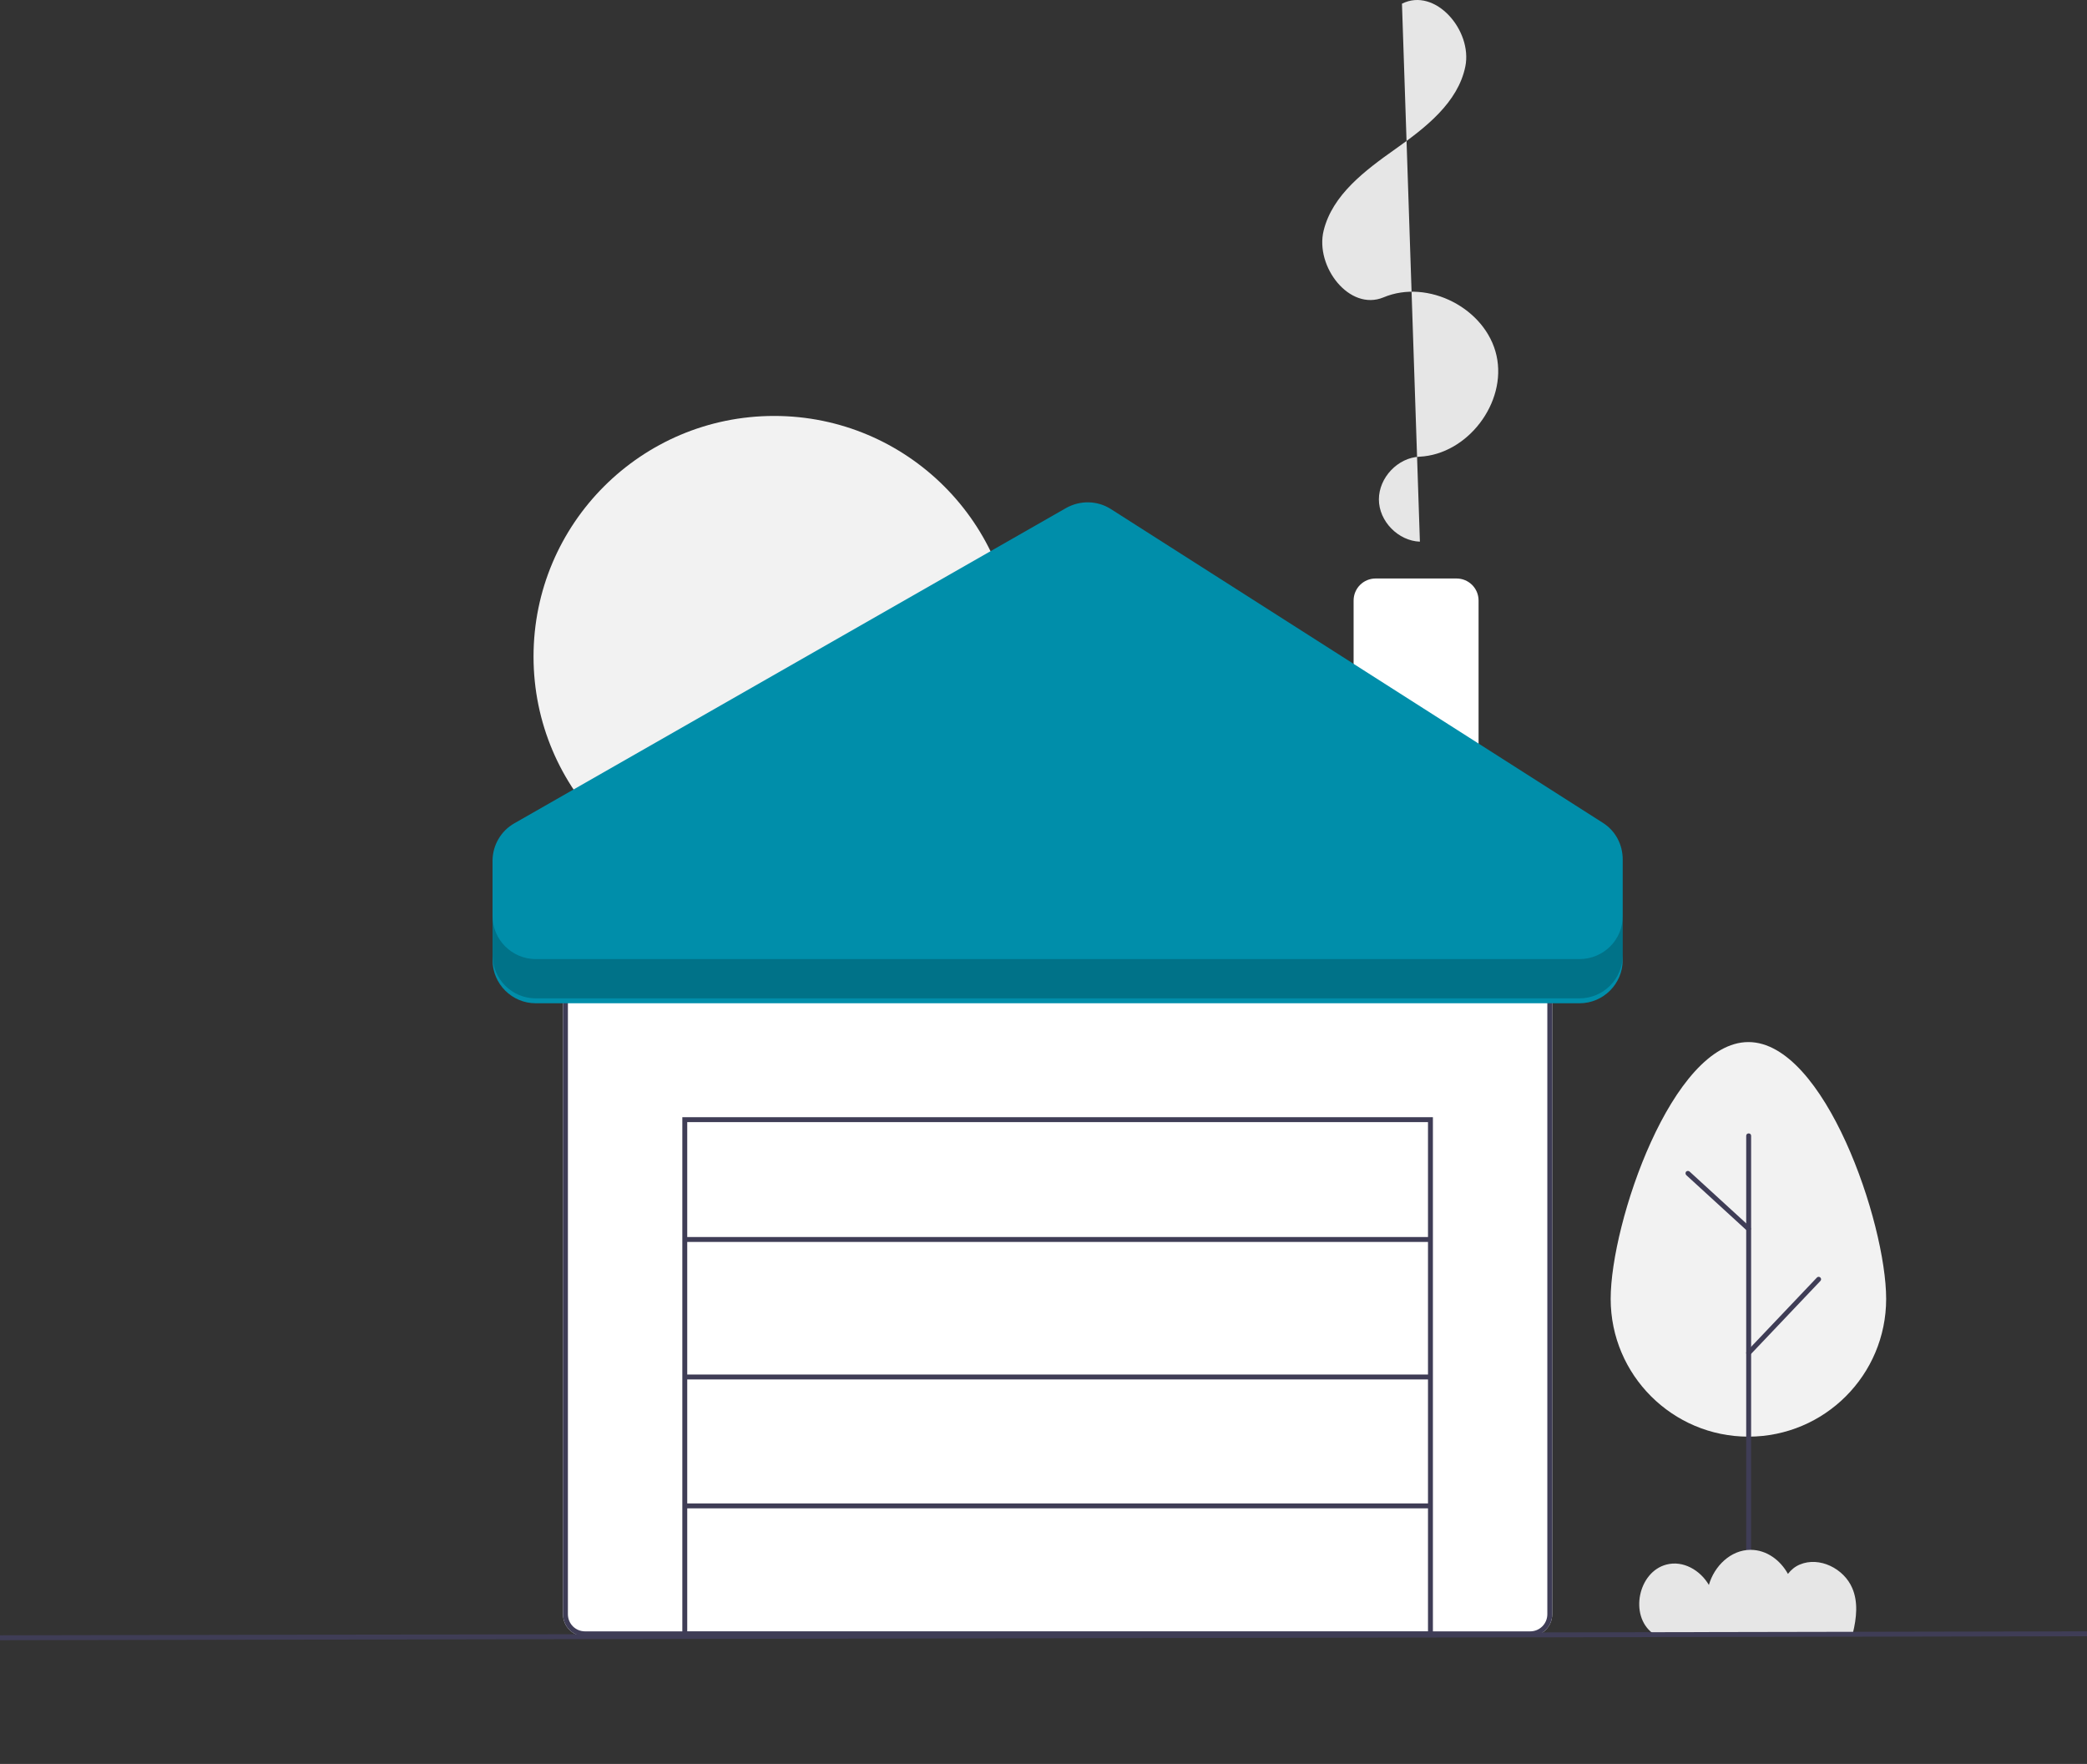
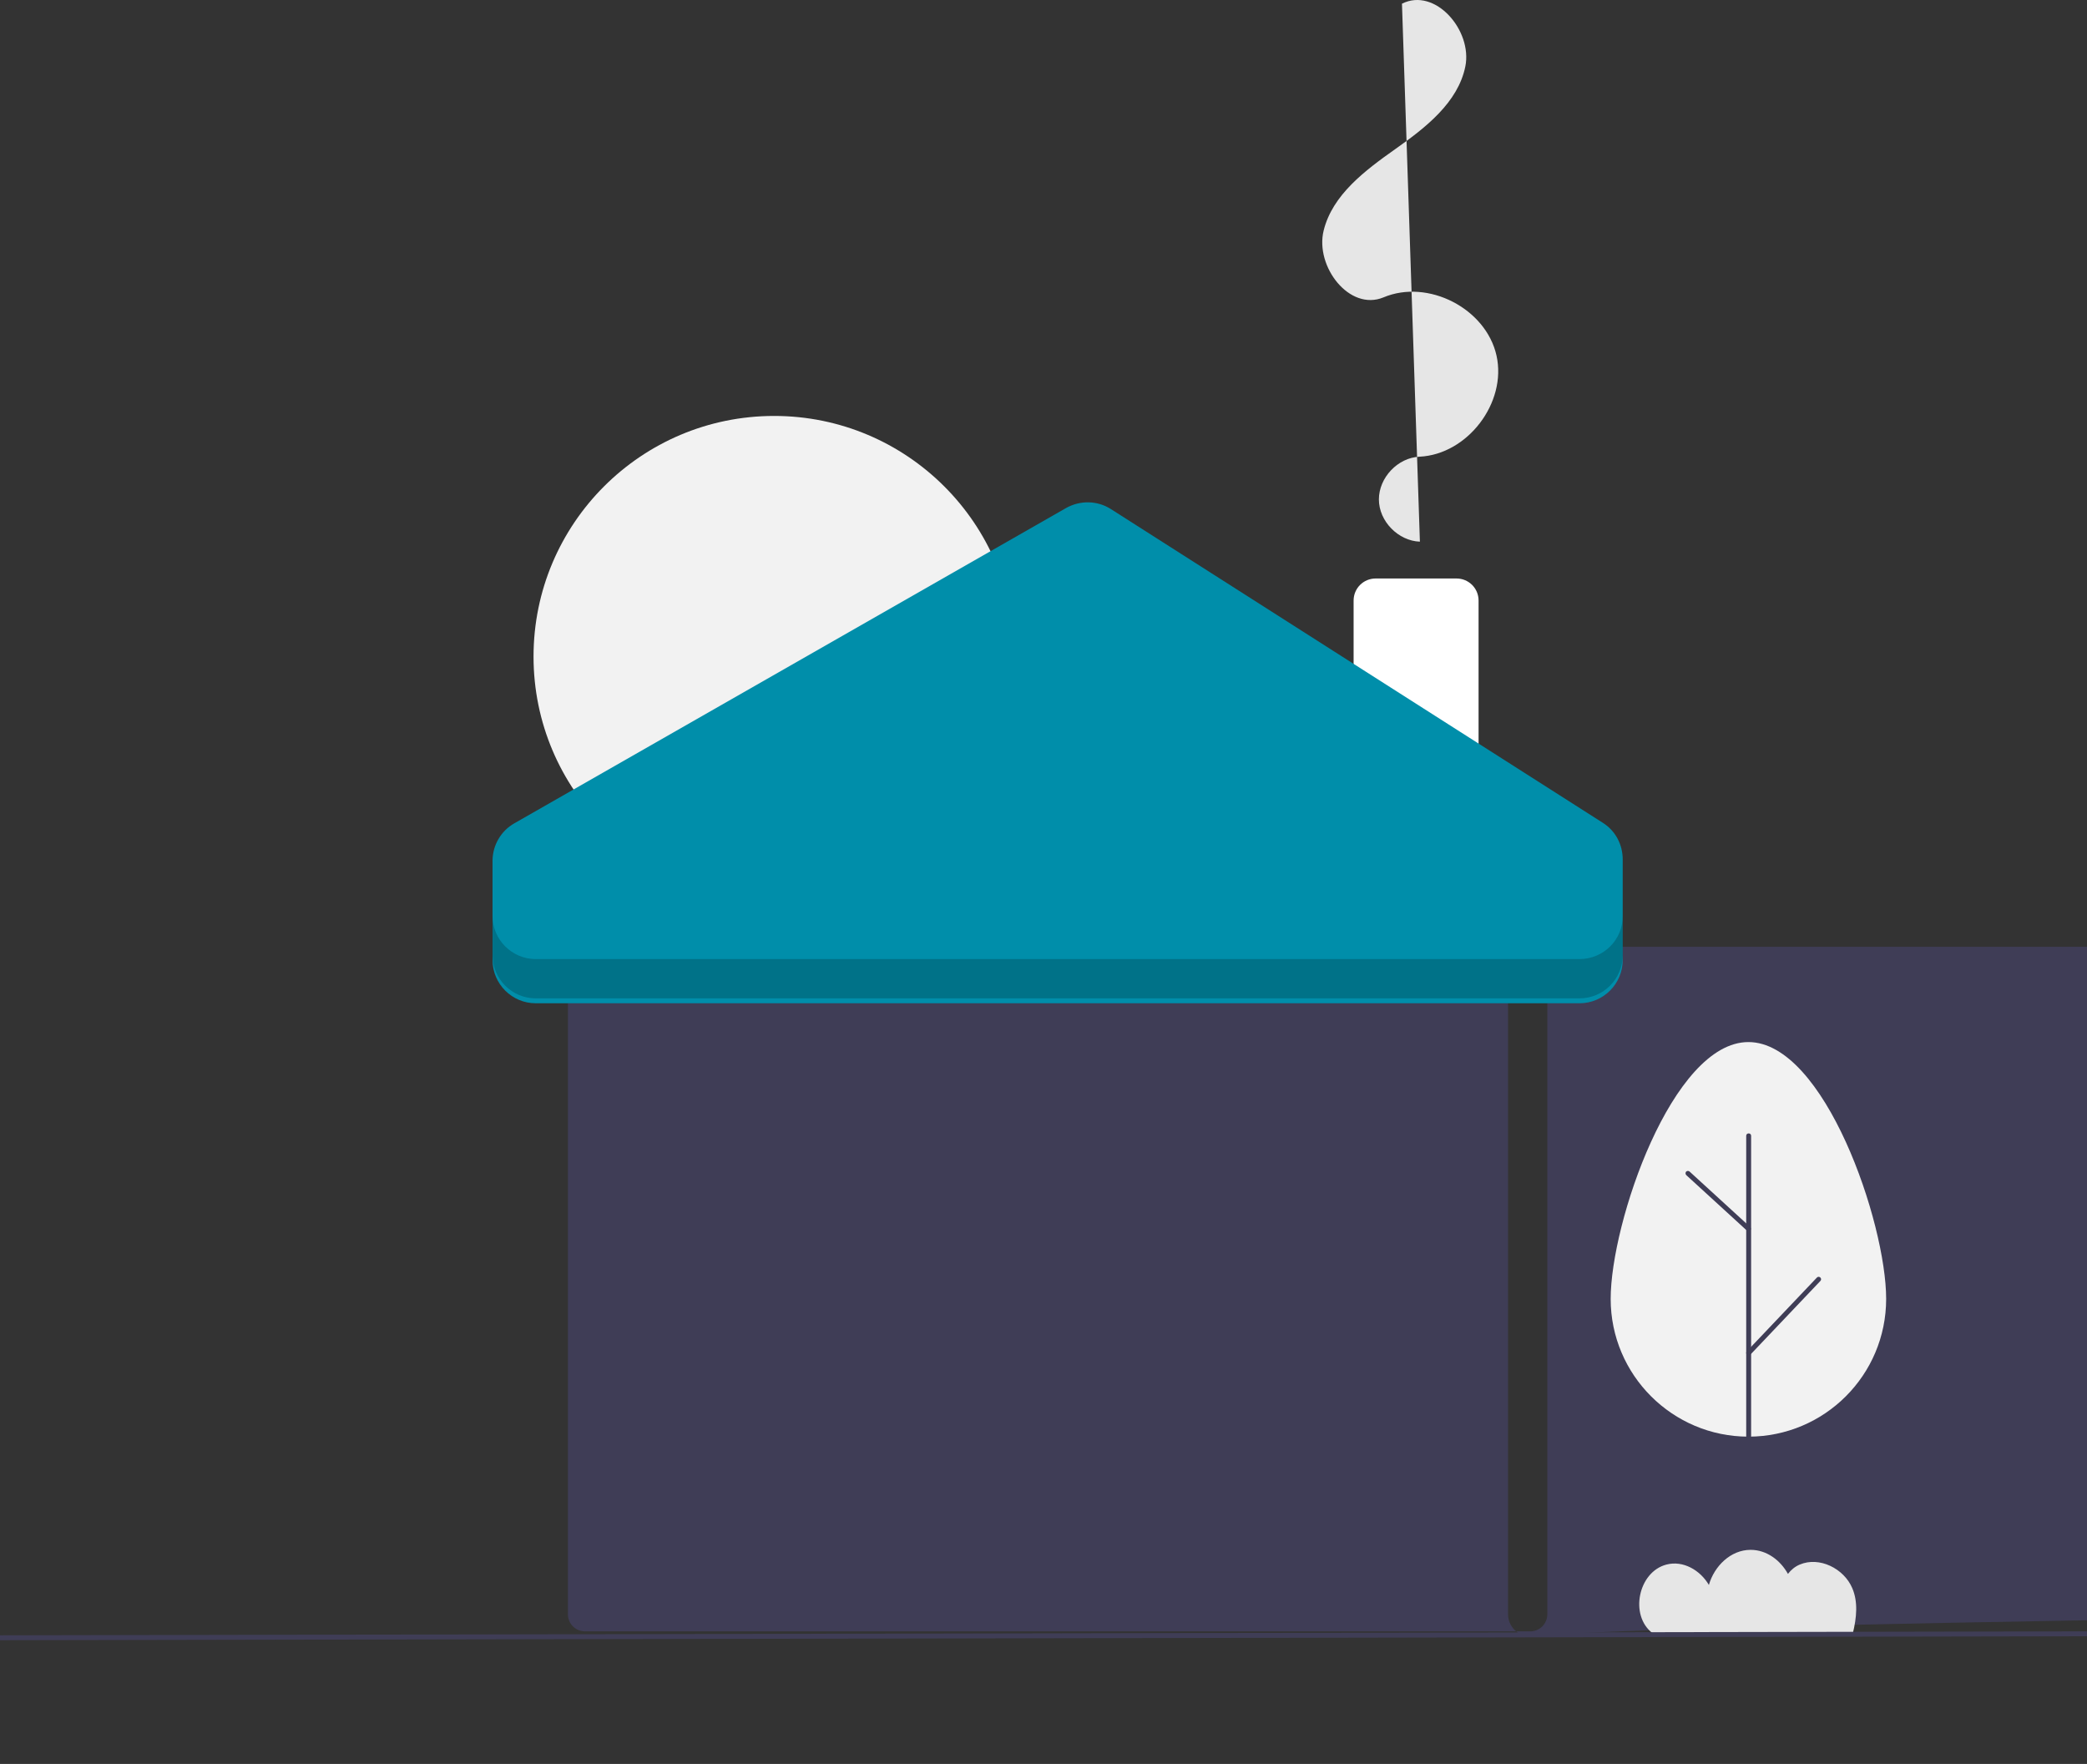
<svg xmlns="http://www.w3.org/2000/svg" version="1.1" id="bd204452-a587-44b3-9c3f-4688d15c4733" x="0px" y="0px" viewBox="0 0 850 718.4" style="enable-background:new 0 0 850 718.4;" xml:space="preserve">
  <rect x="0" y="0" width="850" height="718.4" fill="#333333" stroke="none" />
  <style type="text/css">
	.st0{fill:#FFFFFF;}
	.st1{fill:#3F3D56;}
	.st2{fill:#F2F2F2;}
	.st3{fill:#E6E6E6;}
	.st4{fill:#008EAA;}
	.st5{opacity:0.2;enable-background:new    ;}
	.st6{fill:none;stroke:#3F3D56;stroke-width:2;stroke-miterlimit:10;}
</style>
-   <path class="st0" d="M623.2,666.4H238.3c-5,0-9-4-9-9V394.6c0-5,4-9,9-9h384.9c5,0,9,4,9,9v262.8  C632.2,662.4,628.2,666.4,623.2,666.4z" />
-   <path class="st1" d="M623.2,666.4H238.3c-5,0-9-4-9-9V394.6c0-5,4-9,9-9h384.9c5,0,9,4,9,9v262.8  C632.2,662.4,628.2,666.4,623.2,666.4z M238.3,387.6c-3.9,0-7,3.1-7,7v262.8c0,3.9,3.1,7,7,7h384.9c3.9,0,7-3.1,7-7V394.6  c0-3.9-3.1-7-7-7H238.3z" />
+   <path class="st1" d="M623.2,666.4c-5,0-9-4-9-9V394.6c0-5,4-9,9-9h384.9c5,0,9,4,9,9v262.8  C632.2,662.4,628.2,666.4,623.2,666.4z M238.3,387.6c-3.9,0-7,3.1-7,7v262.8c0,3.9,3.1,7,7,7h384.9c3.9,0,7-3.1,7-7V394.6  c0-3.9-3.1-7-7-7H238.3z" />
  <path class="st0" d="M602.2,329.6h-50.9v-85c0-5,4-9,9-9h32.9c5,0,9,4,9,9V329.6z" />
  <circle class="st2" cx="315.3" cy="267.4" r="98" />
  <path class="st3" d="M578.3,220.6c-8.8-0.3-16.7-8.3-16.7-17.2s7.7-17,16.5-17.4c19.6-0.9,35.7-22,31.4-41.2s-27.9-31.3-46-23.7  c-13.9,5.8-28-12.6-24.4-27.2s16.9-24.5,29.2-33.2s25.5-18.9,28.5-33.6S584.5-5.3,571,1.5" />
  <path class="st4" d="M200.6,391v-40.4c0-6.3,3.4-12.2,8.9-15.3l224.7-128.4c5.7-3.2,12.7-3.1,18.2,0.4l200.4,127.8  c5.1,3.2,8.1,8.8,8.1,14.9v41c0,9.7-7.9,17.6-17.6,17.6l0,0H218.2C208.5,408.6,200.6,400.7,200.6,391z" />
  <path class="st5" d="M643.3,390.6H218.2c-9.7,0-17.6-7.9-17.6-17.6v16c0,9.7,7.9,17.6,17.6,17.6h425.1c9.7,0,17.6-7.9,17.6-17.6v-16  C661,382.7,653.1,390.6,643.3,390.6z" />
  <path class="st2" d="M656,529c0-31,25.1-104.6,56.1-104.6c31,0,56.1,73.6,56.1,104.6s-25.1,56.1-56.1,56.1  C681.2,585.1,656,560,656,529z" />
  <path class="st1" d="M712.2,665.2c-0.6,0-1-0.4-1-1V462.6c0-0.6,0.4-1,1-1c0.6,0,1,0.4,1,1v201.6  C713.2,664.8,712.7,665.2,712.2,665.2z" />
  <path class="st1" d="M712.2,552c-0.6,0-1-0.4-1-1c0-0.3,0.1-0.5,0.3-0.7l28.5-30c0.4-0.4,1-0.4,1.4,0s0.4,1,0,1.4l-28.5,30  C712.7,551.9,712.5,552,712.2,552z" />
  <path class="st1" d="M712.2,501.5c-0.2,0-0.5-0.1-0.7-0.3l-24.7-22.6c-0.4-0.4-0.4-1-0.1-1.4c0.4-0.4,1-0.4,1.4-0.1l0,0l24.7,22.6  c0.4,0.4,0.4,1,0.1,1.4C712.7,501.4,712.5,501.5,712.2,501.5L712.2,501.5z" />
  <path class="st3" d="M673,665.1c0.1,0.1,0.2,0.1,0.3,0.2h81.3c1.6-6.5,2.2-12.9-0.2-18.5c-3.4-8-13.4-13-21.4-9.6  c-1.9,0.8-3.5,2.1-4.8,3.8c-3.1-5.6-8.7-9.8-15.2-9.8c-8.1,0-14.8,6.6-17,14.3c-3.5-6-10.5-10.1-17.3-8.3  C667.2,640.2,663.6,657.9,673,665.1z" />
  <rect x="0" y="665.2" transform="matrix(1 -1.892107e-03 1.892107e-03 1 -1.26 0.805)" class="st1" width="850" height="2" />
-   <rect x="278.9" y="456" class="st6" width="303.7" height="209.5" />
  <line class="st6" x1="278.9" y1="560.8" x2="582.6" y2="560.8" />
  <line class="st6" x1="278.9" y1="504.8" x2="582.6" y2="504.8" />
  <line class="st6" x1="278.9" y1="613.3" x2="582.6" y2="613.3" />
</svg>